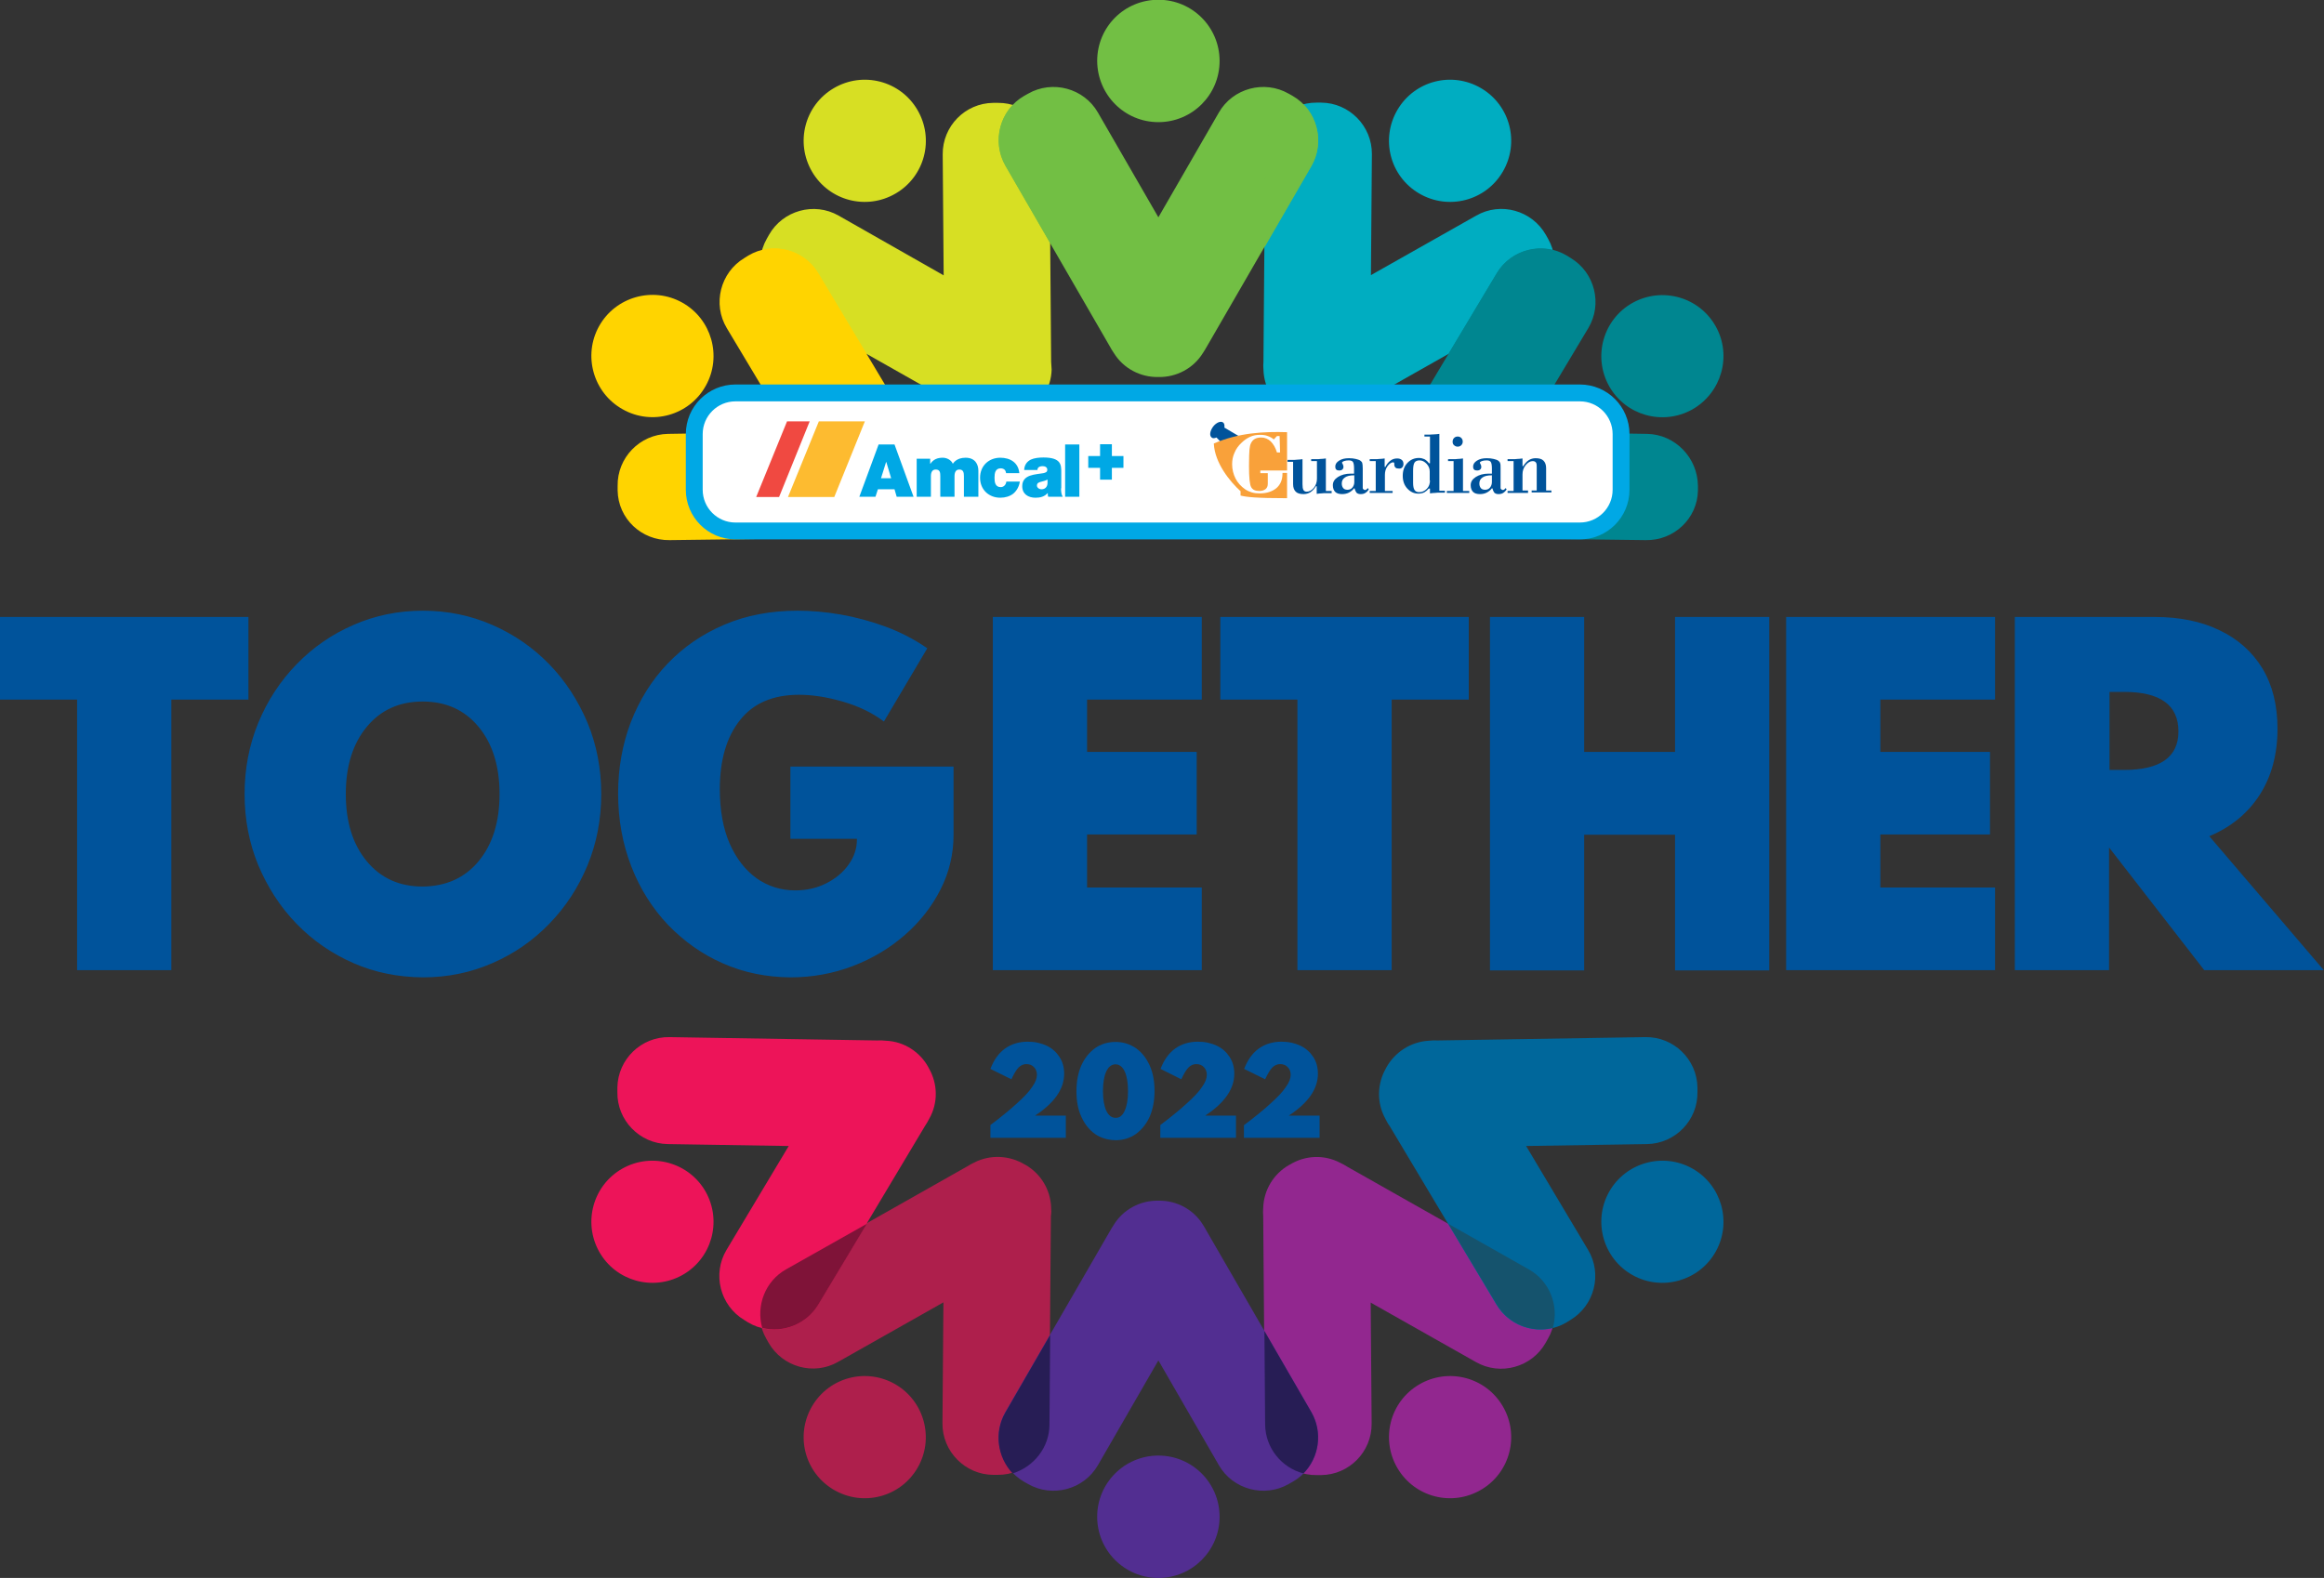
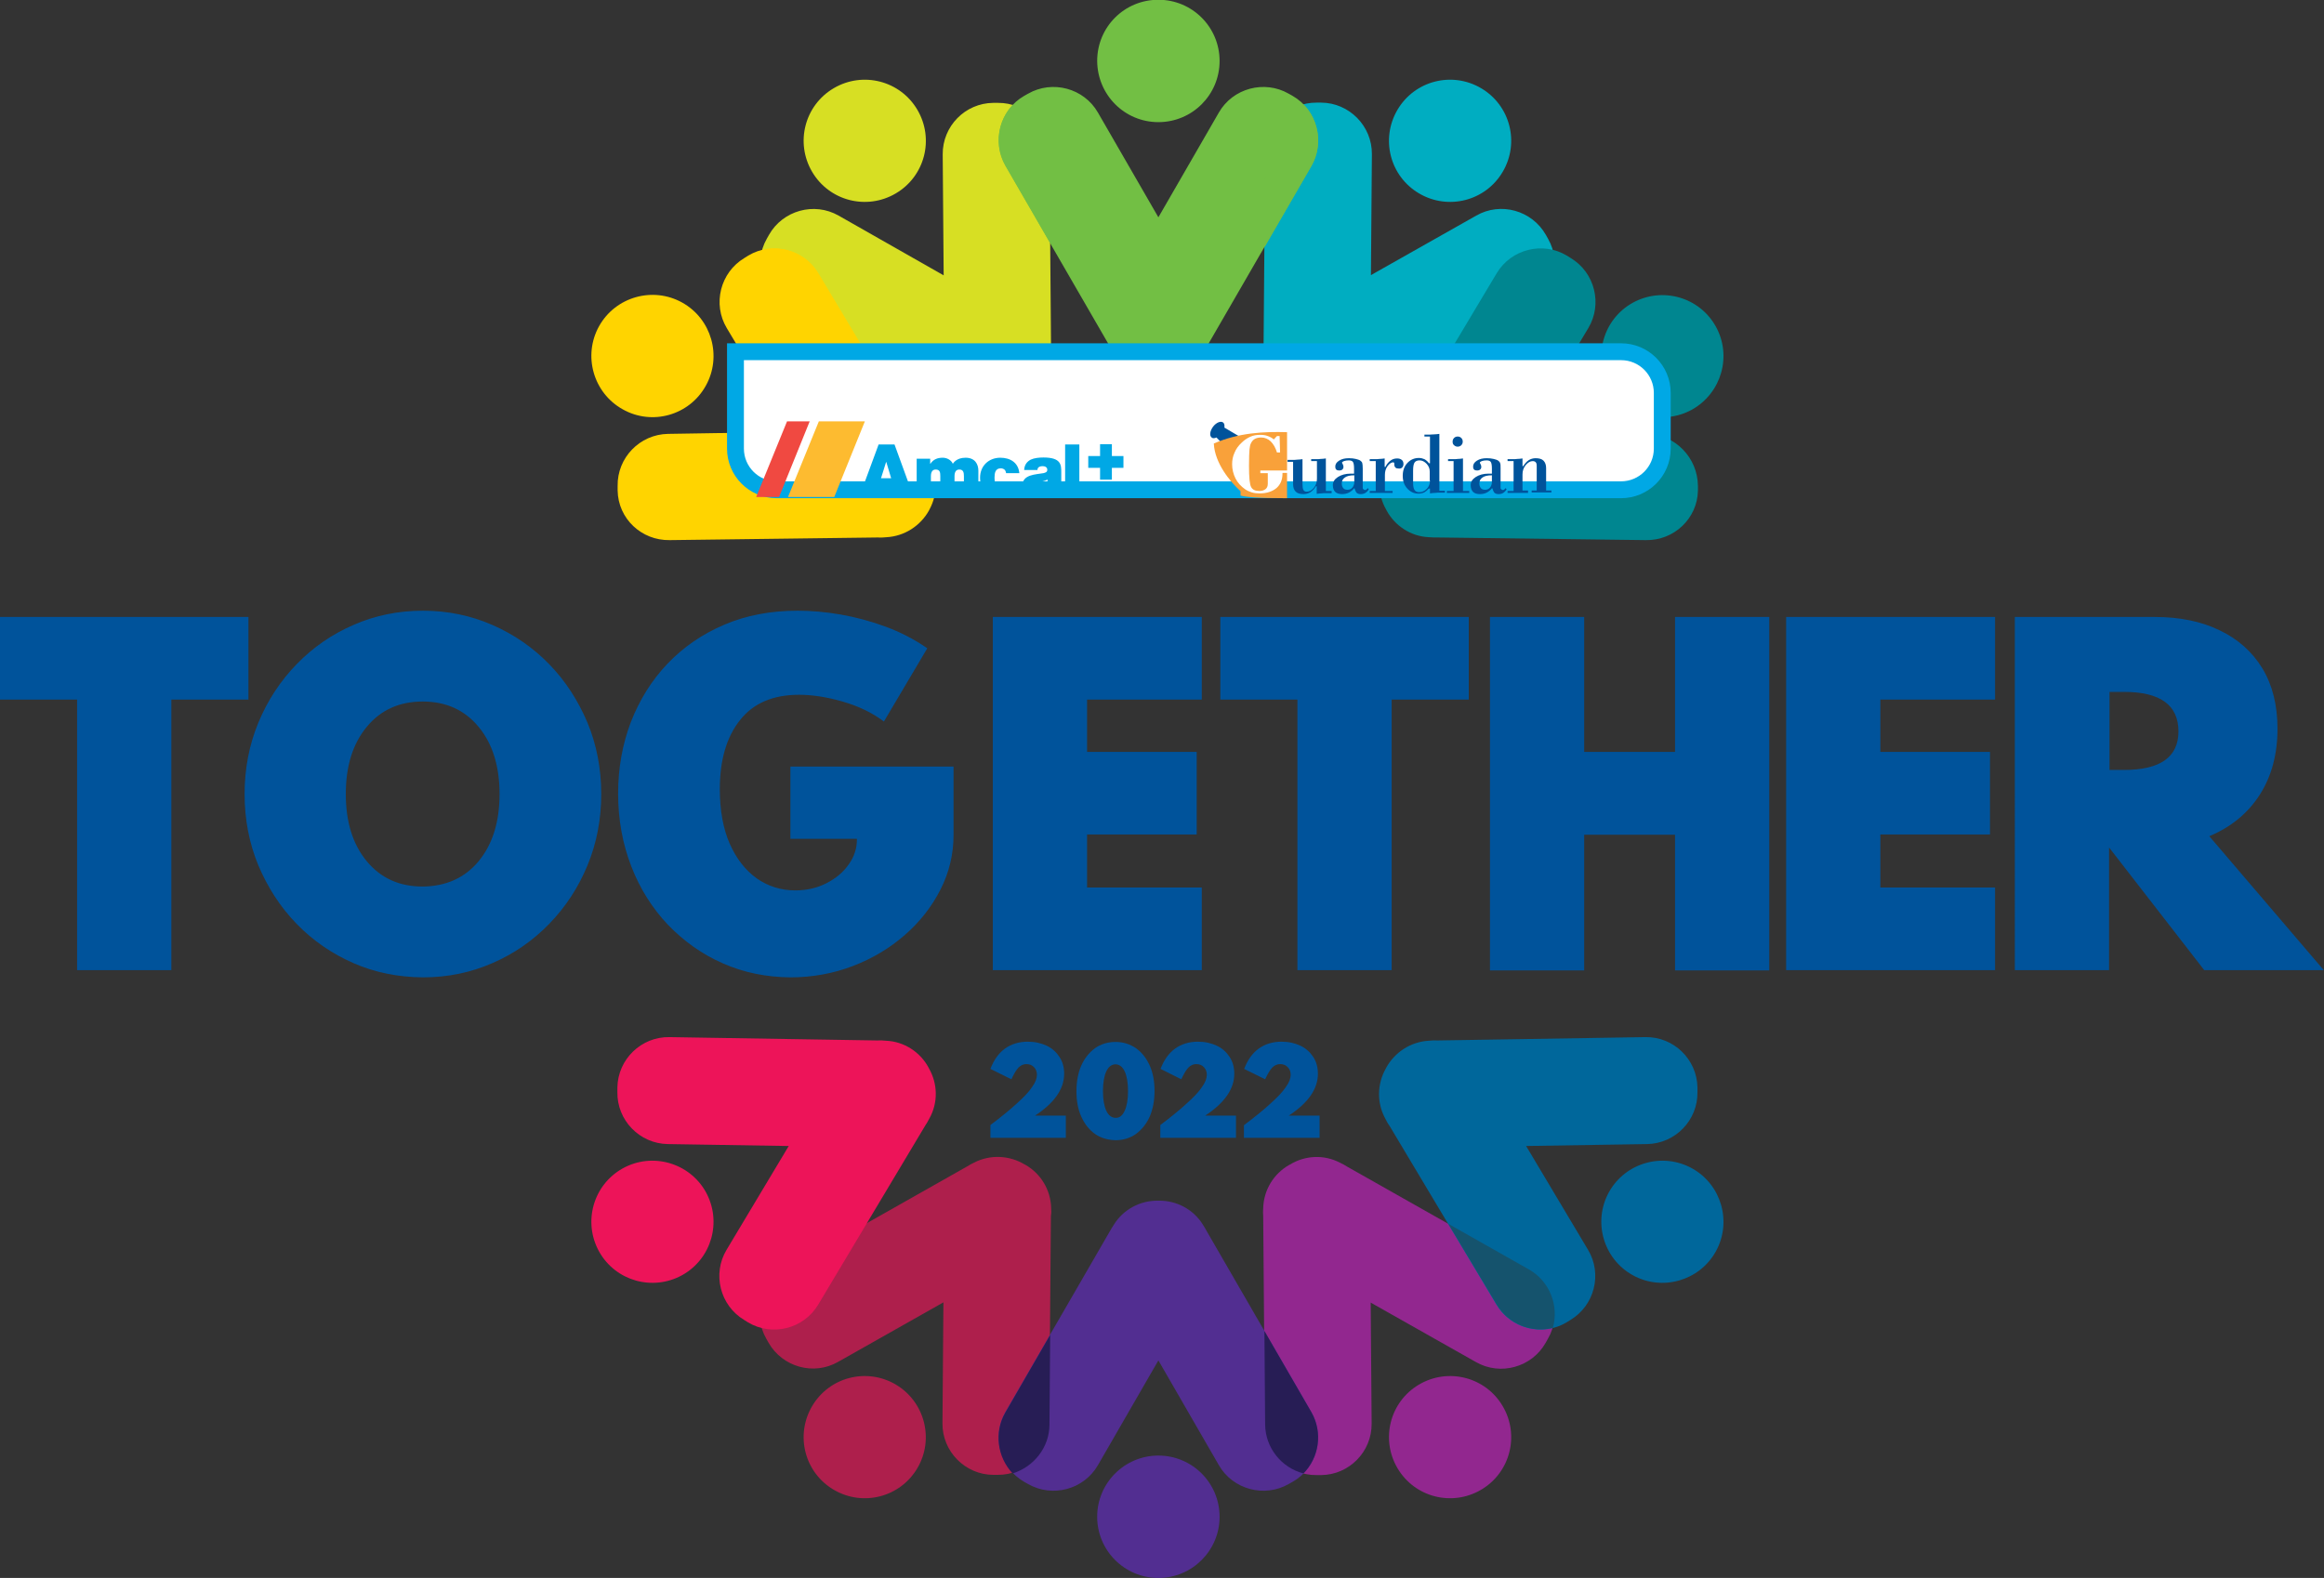
<svg xmlns="http://www.w3.org/2000/svg" version="1.1" id="Layer_1" x="0px" y="0px" viewBox="0 0 964.4 655" style="enable-background:new 0 0 964.4 655;" xml:space="preserve">
  <rect x="0" y="0" width="964.4" height="655" fill="#333333" stroke="none" />
  <style type="text/css">
	.st0{fill:#D7DF23;}
	.st1{fill:#FFD400;}
	.st2{fill:#00ADC1;}
	.st3{fill:#008690;}
	.st4{fill:#72BF44;}
	.st5{fill:#AE1F4C;}
	.st6{fill:#92278F;}
	.st7{fill:#00679B;}
	.st8{fill:#522E91;}
	.st9{fill:#ED1459;}
	.st10{fill:#FFFFFF;stroke:#00A8E5;stroke-width:7;stroke-miterlimit:10;}
	.st11{fill:#00A8E5;}
	.st12{fill:#F04941;}
	.st13{fill:#FDBB30;}
	.st14{fill:#00539B;}
	.st15{fill:#F9A13A;}
	.st16{fill:#FFFFFF;}
	.st17{fill:#15536D;}
	.st18{fill:#271D55;}
	.st19{fill:#7F1338;}
</style>
  <path class="st0" d="M371.7,80.3c12.1-7.1,16.1-22.6,9-34.7c-7.1-12.1-22.6-16.1-34.7-9c-12.1,7.1-16.1,22.6-9,34.7  C344.1,83.4,359.6,87.4,371.7,80.3z M436.2,150.2l-0.7-86.5c-0.1-11.7-9.7-21.1-21.4-21l-1.9,0c-11.7,0.1-21.1,9.7-21,21.4l0.4,50.2  L348,89.5c-10.2-5.8-23.2-2.1-28.9,8l-0.9,1.6c-5.8,10.2-2.1,23.2,8,28.9l75.3,42.6c0.9,0.6,1.9,1.1,2.9,1.6  c6.8,3.5,14.7,3.1,20.9-0.7c0.1,0,0.1-0.1,0.2-0.1c0.1,0,0.1-0.1,0.2-0.1c6.3-3.6,10.5-10.3,10.7-17.9  C436.3,152.4,436.3,151.3,436.2,150.2z" />
  <path class="st1" d="M292.9,160.1c6.8-12.2,2.4-27.7-9.8-34.5c-12.2-6.8-27.7-2.4-34.5,9.8c-6.8,12.2-2.4,27.7,9.8,34.5  C270.6,176.8,286.1,172.4,292.9,160.1z M385.7,190.6c-0.5-1-1-2-1.7-2.9l-44.4-74.3c-6-10-19.1-13.3-29.1-7.3l-1.6,1  c-10,6-13.3,19.1-7.3,29.1l25.8,43.1l-50.2,0.8c-11.7,0.2-21.1,9.9-20.9,21.6l0,1.9c0.2,11.7,9.9,20.8,21.6,20.6l86.5-1.1  c1.1,0.1,2.2,0,3.4-0.1c7.6-0.4,14.2-4.8,17.7-11.1c0-0.1,0.1-0.1,0.1-0.2c0-0.1,0.1-0.1,0.1-0.2  C389.1,205.2,389.4,197.3,385.7,190.6z" />
  <path class="st2" d="M588.9,80.3c12.1,7.1,27.6,3.1,34.7-9c7.1-12.1,3.1-27.6-9-34.7s-27.6-3.1-34.7,9  C572.8,57.7,576.8,73.2,588.9,80.3z M642.4,99.1l-0.9-1.6c-5.8-10.2-18.8-13.8-28.9-8l-43.7,24.7l0.4-50.2  c0.1-11.7-9.4-21.3-21-21.4l-1.9,0c-11.7-0.1-21.3,9.4-21.4,21l-0.7,86.5c-0.1,1.1-0.1,2.2,0,3.3c0.2,7.6,4.4,14.3,10.7,17.9  c0.1,0,0.1,0.1,0.2,0.1c0.1,0,0.1,0.1,0.2,0.1c6.2,3.7,14.1,4.2,20.9,0.7c1-0.5,2-1,2.9-1.6l75.3-42.6  C644.6,122.3,648.2,109.3,642.4,99.1z" />
  <path class="st3" d="M712,135.5c-6.8-12.2-22.2-16.6-34.5-9.8c-12.2,6.8-16.6,22.2-9.8,34.5c6.8,12.2,22.2,16.6,34.5,9.8  C714.4,163.1,718.8,147.7,712,135.5z M683.5,180.1l-50.2-0.8l25.8-43.1c6-10,2.7-23.1-7.3-29.1l-1.6-1c-10-6-23.1-2.7-29.1,7.3  l-44.4,74.3c-0.6,0.9-1.2,1.9-1.7,2.9c-3.7,6.7-3.4,14.6,0.2,20.9c0,0.1,0.1,0.1,0.1,0.2c0,0.1,0.1,0.1,0.1,0.2  c3.4,6.3,10,10.8,17.7,11.1c1.1,0.1,2.3,0.1,3.4,0.1l86.5,1.1c11.7,0.2,21.4-9,21.6-20.6l0-1.9C704.5,190,695.1,180.3,683.5,180.1z" />
  <path class="st4" d="M480.7,50.7c14,0,25.4-11.3,25.4-25.4c0-14-11.3-25.4-25.4-25.4s-25.4,11.3-25.4,25.4  C455.4,39.4,466.7,50.7,480.7,50.7z M536.4,39.8l-1.6-0.9c-10.1-5.8-23.2-2.3-29,7.8l-25.1,43.5l-25.1-43.5  c-5.8-10.1-18.9-13.6-29-7.8l-1.6,0.9c-10.1,5.8-13.6,18.9-7.8,29l43.3,74.9c0.5,1,1.1,1.9,1.7,2.8c4,6.5,11.1,10.1,18.3,10  c0.1,0,0.1,0,0.2,0c0.1,0,0.1,0,0.2,0c7.2,0.1,14.3-3.5,18.3-10c0.6-0.9,1.2-1.9,1.7-2.8l43.3-74.9C550,58.7,546.5,45.6,536.4,39.8z  " />
  <path class="st1" d="M316.2,103.8c-2.6,9.2,1.3,19.4,9.9,24.3l33.5,18.9l-20.1-33.5C334.7,105.3,325,101.6,316.2,103.8z" />
-   <path class="st3" d="M644.4,103.8c-8.8-2.2-18.4,1.5-23.3,9.7L601,147l33.5-18.9C643.1,123.2,647,113,644.4,103.8z" />
  <path class="st4" d="M420.3,43.5c-6.3,6.6-7.8,16.9-3,25.3l18.6,32.2l-0.3-37.2C435.5,54.2,429,46.1,420.3,43.5z" />
  <path class="st4" d="M541,43.4c-9.1,2.4-15.8,10.6-15.9,20.3l-0.3,38.8l19.5-33.7C549,60.4,547.4,50,541,43.4z" />
  <path class="st5" d="M371.7,574.7c-12.1-7.1-27.6-3.1-34.7,9c-7.1,12.1-3.1,27.6,9,34.7c12.1,7.1,27.6,3.1,34.7-9  C387.8,597.3,383.7,581.8,371.7,574.7z M436.2,501.4c-0.2-7.6-4.4-14.3-10.7-17.9c-0.1,0-0.1-0.1-0.2-0.1c-0.1,0-0.1-0.1-0.2-0.1  c-6.2-3.7-14.1-4.2-20.9-0.7c-1,0.5-2,1-2.9,1.6l-75.3,42.6c-10.2,5.8-13.8,18.8-8,28.9l0.9,1.6c5.8,10.2,18.8,13.8,28.9,8  l43.7-24.7l-0.4,50.2c-0.1,11.7,9.4,21.3,21,21.4l1.9,0c11.7,0.1,21.3-9.4,21.4-21l0.7-86.5C436.3,503.6,436.3,502.5,436.2,501.4z" />
  <g>
    <g>
      <path class="st6" d="M588.9,574.7c-12.1,7.1-16.1,22.6-9,34.7c7.1,12.1,22.6,16.1,34.7,9s16.1-22.6,9-34.7    C616.5,571.6,601,567.6,588.9,574.7z M634.4,526.9l-75.3-42.6c-0.9-0.6-1.9-1.1-2.9-1.6c-6.8-3.6-14.7-3.1-20.9,0.7    c-0.1,0-0.1,0.1-0.2,0.1c-0.1,0-0.1,0.1-0.2,0.1c-6.3,3.6-10.5,10.3-10.7,17.9c-0.1,1.1-0.1,2.2,0,3.3l0.7,86.5    c0.1,11.7,9.7,21.1,21.4,21l1.9,0c11.7-0.1,21.1-9.7,21-21.4l-0.4-50.2l43.7,24.7c10.2,5.8,23.2,2.1,28.9-8l0.9-1.6    C648.2,545.7,644.6,532.7,634.4,526.9z" />
    </g>
  </g>
  <g>
    <g>
      <path class="st7" d="M702.2,485c-12.2-6.8-27.7-2.4-34.5,9.8c-6.8,12.2-2.4,27.7,9.8,34.5c12.2,6.8,27.7,2.4,34.5-9.8    C718.8,507.3,714.4,491.8,702.2,485z M633.3,475.7l50.2-0.8c11.7-0.2,21.1-9.9,20.9-21.6l0-1.9c-0.2-11.7-9.9-21.1-21.6-20.9    l-86.5,1.4c-1.1-0.1-2.2,0-3.3,0.1c-7.6,0.4-14.2,4.8-17.7,11.1c0,0.1-0.1,0.1-0.1,0.2c0,0.1-0.1,0.1-0.1,0.2    c-3.6,6.3-3.9,14.2-0.2,20.9c0.5,1,1,2,1.7,2.9l44.4,74.3c6,10,19.1,13.3,29.1,7.3l1.6-1c10-6,13.3-19.1,7.3-29.1L633.3,475.7z" />
    </g>
  </g>
  <g>
    <circle class="st8" cx="480.7" cy="629.6" r="25.4" />
    <path class="st8" d="M544.2,586.2l-43.3-74.9c-0.5-1-1.1-1.9-1.7-2.9c-4-6.5-11.1-10.1-18.3-10c-0.1,0-0.1,0-0.2,0   c-0.1,0-0.1,0-0.2,0c-7.2-0.1-14.3,3.5-18.3,10c-0.6,0.9-1.2,1.9-1.7,2.8l-43.3,74.9c-5.8,10.1-2.3,23.2,7.8,29l1.6,0.9   c10.1,5.8,23.2,2.3,29-7.8l25.1-43.5l25.1,43.5c5.8,10.1,18.9,13.6,29,7.8l1.6-0.9C546.5,609.4,550,596.3,544.2,586.2z" />
  </g>
  <path class="st9" d="M258.4,485c-12.2,6.8-16.6,22.2-9.8,34.5c6.8,12.2,22.2,16.6,34.5,9.8c12.2-6.8,16.6-22.2,9.8-34.5  C286.1,482.6,270.6,478.2,258.4,485z M385.5,443.5c0-0.1-0.1-0.1-0.1-0.2c0-0.1-0.1-0.1-0.1-0.2c-3.4-6.3-10-10.8-17.7-11.1  c-1.1-0.1-2.2-0.2-3.3-0.1l-86.5-1.4c-11.7-0.2-21.4,9.2-21.6,20.9l0,1.9c-0.2,11.7,9.2,21.4,20.9,21.6l50.2,0.8l-25.8,43.1  c-6,10-2.7,23.1,7.3,29.1l1.6,1c10,6,23.1,2.7,29.1-7.3l44.4-74.3c0.6-0.9,1.2-1.9,1.7-2.9C389.4,457.7,389.1,449.8,385.5,443.5z" />
-   <path class="st10" d="M305.2,163.1c-9.4,0-17.1,7.6-17.1,17.1v23.1c0,9.4,7.6,17.1,17.1,17.1h350.4c9.4,0,17.1-7.6,17.1-17.1v-23.1  c0-9.4-7.6-17.1-17.1-17.1H305.2z" />
+   <path class="st10" d="M305.2,163.1v23.1c0,9.4,7.6,17.1,17.1,17.1h350.4c9.4,0,17.1-7.6,17.1-17.1v-23.1  c0-9.4-7.6-17.1-17.1-17.1H305.2z" />
  <path class="st11" d="M364.6,184.5h6.6l7.9,21.7h-7l-0.9-3.1h-6.9l-1,3.1h-6.7L364.6,184.5z M369.8,198.5l-2-6.7h-0.1l-2.1,6.7  H369.8z M380.3,190.4h5.7v2.1h0.1c1.2-1.8,2.9-2.5,5.1-2.5c1.7,0,3.5,0.9,4.2,2.5c0.2-0.2,1.4-2.5,5.3-2.5c4,0,5.3,2.8,5.3,5.4v10.8  H400v-8.5c0-1.5-0.2-2.8-1.9-2.8c-1.5,0-2,1.2-2,2.8v8.5h-5.9v-8.5c0-1.5-0.1-2.8-1.9-2.8c-1.5,0-2,1.2-2,2.8v8.5h-5.9V190.4z   M417.5,196.4c-0.1-0.6-0.3-1.2-0.7-1.5c-0.4-0.3-0.9-0.5-1.5-0.5c-2.3,0-2.6,2-2.6,3.9c0,1.9,0.3,3.9,2.6,3.9  c1.3,0,2.2-1.1,2.3-2.3h5.6c-0.3,2.1-1.3,3.8-2.7,5c-1.4,1.1-3.3,1.7-5.4,1.7c-4.7,0-8.4-3.3-8.4-8.3c0-5,3.7-8.3,8.4-8.3  c4.1,0,7.5,2,7.9,6.4H417.5z M440.3,202.7c0,1.2,0.1,2.5,0.7,3.5h-6c-0.2-0.4-0.2-1.1-0.2-1.5h-0.1c-1.3,1.5-3.1,1.9-5,1.9  c-3,0-5.5-1.5-5.5-4.8c0-5,5.7-4.8,8.8-5.4c0.8-0.2,1.6-0.4,1.6-1.4c0-1.1-1-1.5-1.9-1.5c-1.8,0-2.2,0.9-2.2,1.6h-5.5  c0.1-2.2,1.2-3.5,2.7-4.3c1.5-0.7,3.5-0.9,5.3-0.9c7.4,0,7.4,3.1,7.4,6.2V202.7z M434.6,199.1c-0.7,0.4-1.5,0.6-2.3,0.8  c-1.3,0.3-2,0.6-2,1.7c0,0.7,0.8,1.5,1.9,1.5c1.3,0,2.4-0.8,2.5-2.5V199.1z M442,184.5h5.9v21.7H442V184.5z" />
  <polygon class="st12" points="336,174.9 326.6,174.9 313.8,206.3 323.3,206.3 " />
  <polygon class="st11" points="466.2,189.3 461.4,189.3 461.4,184.4 456.5,184.4 456.5,189.3 451.6,189.3 451.6,194.2 456.5,194.2   456.5,199.1 461.4,199.1 461.4,194.2 466.2,194.2 " />
  <polygon class="st13" points="358.9,174.9 339.8,174.9 327,206.3 346.2,206.3 " />
  <path class="st14" d="M508.1,177.5l7.8,4.6c-1.9,1.5-5.1,2.2-7.6,3.1l-3.5-3.6c-0.8,0.4-1.6,0.4-2,0c-1-0.8-0.7-2.7,0.6-4.5  c1.3-1.7,3.2-2.5,4.2-1.7C508.1,175.8,508.2,176.6,508.1,177.5" />
  <path class="st15" d="M534.2,206.8c-13,0-17.1-0.5-19.4-1.1v-1.8c-4.3-3.9-10.7-11.6-11.1-19.8c10.3-4.5,20.9-5,30.4-4.7v24.2h0  V206.8z" />
  <path class="st16" d="M534.4,196.3h-2.2v0.3c0,2.5-0.8,4.5-2.5,6c-1.7,1.4-4,2.2-6.9,2.2c-1.2,0-2.3-0.1-3.3-0.4  c-1-0.3-1.9-0.7-2.8-1.3c-1.7-1.2-3.1-2.7-4-4.5c-0.9-1.8-1.4-3.8-1.4-5.9c0-1.7,0.3-3.3,1-4.8c0.6-1.5,1.6-2.9,2.9-4.1  c1.1-1.1,2.3-1.9,3.6-2.5c1.3-0.6,2.7-0.8,4.1-0.8c1.2,0,2.2,0.1,3.2,0.5c0.9,0.3,1.8,0.8,2.5,1.4l1.3-1.4h1.1l0.2,6.8h-1.3  c-0.6-2-1.5-3.5-2.6-4.6c-1.1-1-2.4-1.6-3.9-1.6c-1.1,0-2,0.2-2.7,0.6c-0.7,0.4-1.2,1-1.6,1.8c-0.3,0.6-0.5,1.5-0.6,2.6  c-0.1,1.1-0.2,3.4-0.2,6.8c0,4.8,0.3,7.8,0.9,8.8c0.6,1.1,1.7,1.6,3.4,1.6c1.1,0,2-0.3,2.6-0.8c0.6-0.5,0.9-1.2,0.9-2.2v-4.4H523  v-1.1h11.4V196.3z" />
  <path class="st14" d="M634.2,204.6h-8.6v-0.8h2.5v-12.4h-2.5v-0.8h2.3c0.5,0,1,0,1.7-0.1c0.7,0,1.4-0.1,2.2-0.2v3.2h0.3  c0.7-1.1,1.4-1.9,2.3-2.5c0.8-0.5,1.8-0.8,2.8-0.8c1.5,0,2.6,0.3,3.3,1c0.7,0.7,1.1,1.7,1.1,3.1v0.6v8.7h2.2v0.8h-8.2v-0.8h2.1v-10  c0-0.9-0.1-1.4-0.4-1.7c-0.2-0.3-0.7-0.5-1.3-0.5c-1,0-2,0.6-2.9,1.7c-0.9,1.1-1.3,2.4-1.3,3.8v6.7h2.3V204.6z M619.3,202.7h-0.2  c-0.6,0.8-1.4,1.4-2.2,1.8c-0.8,0.4-1.7,0.6-2.8,0.6c-1.2,0-2.2-0.3-2.8-0.9c-0.6-0.6-1-1.5-1-2.8c0-1.4,0.7-2.5,2.1-3.4  c1.4-0.9,3.2-1.4,5.3-1.4h1.4v-2.2c0-1.4-0.2-2.3-0.5-2.7c-0.3-0.4-0.9-0.6-1.7-0.6c-0.8,0-1.4,0.1-2,0.3c-0.5,0.2-0.8,0.4-0.8,0.7  c0,0,0.1,0.2,0.3,0.6c0.2,0.3,0.3,0.7,0.3,1.1c0,0.5-0.2,0.9-0.5,1.1c-0.3,0.3-0.7,0.4-1.2,0.4c-0.6,0-1-0.1-1.3-0.4  c-0.3-0.3-0.4-0.7-0.4-1.2c0-1,0.5-1.8,1.6-2.5c1.1-0.7,2.4-1,4.1-1c1,0,2,0.1,2.8,0.3c0.8,0.2,1.5,0.4,1.9,0.7  c0.4,0.3,0.7,0.6,0.8,1c0.2,0.4,0.2,1.1,0.2,2.3v8.1c0,0.2,0.1,0.4,0.3,0.5c0.2,0.2,0.4,0.3,0.7,0.3c0.2,0,0.3-0.1,0.5-0.2  c0.2-0.2,0.4-0.3,0.6-0.6l0.4,0.5c-0.3,0.6-0.8,1.1-1.4,1.5c-0.6,0.4-1.3,0.5-2,0.5c-0.7,0-1.3-0.2-1.7-0.6  C619.8,204.1,619.5,203.5,619.3,202.7 M619.1,197.3c-1.8,0-3.1,0.3-3.9,0.9c-0.9,0.6-1.3,1.4-1.3,2.5c0,0.8,0.2,1.4,0.6,1.9  c0.4,0.5,1,0.7,1.8,0.7c0.8,0,1.5-0.3,2-0.9c0.5-0.6,0.8-1.4,0.8-2.3L619.1,197.3z M602.8,183.3c0-0.6,0.2-1.1,0.6-1.5  c0.4-0.4,0.9-0.6,1.5-0.6c0.6,0,1.1,0.2,1.5,0.6c0.4,0.4,0.6,0.9,0.6,1.5c0,0.6-0.2,1.1-0.6,1.5c-0.4,0.4-0.9,0.6-1.5,0.6  c-0.6,0-1.1-0.2-1.5-0.6C602.9,184.4,602.8,183.9,602.8,183.3 M609.6,204.6h-9.2v-0.8h2.8v-12.4h-2.3v-0.8h2.3c0.5,0,1,0,1.7-0.1  c0.7,0,1.4-0.1,2.2-0.2l0,13.5h2.6V204.6z M593.4,199.4L593.4,199.4c0,1.4-0.4,2.6-1.3,3.5c-0.9,0.9-1.9,1.4-3.2,1.4  c-0.9,0-1.5-0.3-1.9-0.9c-0.4-0.6-0.6-1.6-0.6-3v-5c0-1.7,0.2-2.8,0.6-3.4c0.4-0.6,1.1-0.9,2.1-0.9c1.1,0,2,0.5,2.9,1.4  c0.9,1,1.3,2,1.3,3.2V199.4z M597.3,203.7v-23.6c-0.8,0.1-1.5,0.2-2.2,0.2c-0.7,0-1.3,0.1-1.7,0.1h-2.3v0.8h2.3v11.1H593  c-0.6-0.8-1.2-1.3-1.9-1.7c-0.7-0.3-1.4-0.5-2.3-0.5c-1.9,0-3.5,0.7-4.8,2.1c-1.3,1.4-1.9,3.2-1.9,5.3c0,2.1,0.6,3.9,1.9,5.3  c1.3,1.4,2.8,2.1,4.6,2.1c0.9,0,1.7-0.2,2.4-0.5c0.7-0.4,1.3-0.9,1.9-1.6h0.5v2c0.8-0.1,1.5-0.2,2.2-0.2c0.7-0.1,1.2-0.1,1.7-0.1  h2.3v-0.8H597.3z M568.4,204.6v-0.8h2.5v-12.4h-2.5v-0.8h2.3c0.4,0,1,0,1.7-0.1c0.7,0,1.4-0.1,2.2-0.2l0,3.5h0.3  c0.6-1.2,1.3-2,2.1-2.6c0.8-0.6,1.7-0.9,2.8-0.9c0.8,0,1.4,0.2,1.9,0.6c0.5,0.4,0.7,1,0.7,1.7c0,0.6-0.2,1.1-0.5,1.4  c-0.3,0.4-0.8,0.5-1.3,0.5c-0.7,0-1.2-0.1-1.5-0.4c-0.3-0.3-0.5-0.7-0.5-1.2v-0.3c0-0.2,0-0.4-0.1-0.5c-0.1-0.1-0.1-0.2-0.3-0.2  c-0.8,0-1.6,0.5-2.4,1.6c-0.8,1.1-1.1,2.3-1.1,3.6v6.7h3.2v0.8H568.4z M562.1,202.7h-0.2c-0.6,0.8-1.4,1.4-2.2,1.8  c-0.8,0.4-1.7,0.6-2.8,0.6c-1.2,0-2.2-0.3-2.8-0.9c-0.6-0.6-1-1.5-1-2.8c0-1.4,0.7-2.5,2.1-3.4c1.4-0.9,3.2-1.4,5.3-1.4h1.4v-2.2  c0-1.4-0.2-2.3-0.5-2.7c-0.3-0.4-0.9-0.6-1.7-0.6c-0.8,0-1.4,0.1-2,0.3c-0.5,0.2-0.8,0.4-0.8,0.7c0,0,0.1,0.2,0.3,0.6  c0.2,0.3,0.3,0.7,0.3,1.1c0,0.5-0.2,0.9-0.5,1.1c-0.3,0.3-0.7,0.4-1.2,0.4c-0.6,0-1-0.1-1.3-0.4c-0.3-0.3-0.4-0.7-0.4-1.2  c0-1,0.5-1.8,1.6-2.5c1.1-0.7,2.4-1,4.1-1c1,0,2,0.1,2.8,0.3c0.8,0.2,1.5,0.4,1.9,0.7c0.4,0.3,0.7,0.6,0.8,1  c0.1,0.4,0.2,1.1,0.2,2.3v8.1c0,0.2,0.1,0.4,0.3,0.5c0.2,0.2,0.4,0.3,0.7,0.3c0.2,0,0.3-0.1,0.5-0.2c0.2-0.2,0.4-0.3,0.6-0.6  l0.4,0.5c-0.3,0.6-0.8,1.1-1.4,1.5c-0.6,0.4-1.3,0.5-2,0.5c-0.7,0-1.3-0.2-1.7-0.6C562.6,204.1,562.3,203.5,562.1,202.7 M562,197.3  c-1.8,0-3.1,0.3-3.9,0.9c-0.9,0.6-1.3,1.4-1.3,2.5c0,0.8,0.2,1.4,0.6,1.9c0.4,0.5,1,0.7,1.8,0.7c0.8,0,1.5-0.3,2-0.9  c0.5-0.6,0.8-1.4,0.8-2.3L562,197.3z M546.4,191.4h-2.3v-0.8h2.2c0.5,0,1.1,0,1.7-0.1c0.7,0,1.4-0.1,2.2-0.2v13.5h2.4v0.9h-2.3  c-0.6,0-1.2,0-1.9,0.1c-0.6,0-1.3,0.1-2,0.2v-3.2h-0.3c-0.7,1.1-1.4,1.9-2.3,2.5c-0.8,0.5-1.8,0.8-2.8,0.8c-1.5,0-2.6-0.3-3.3-1  c-0.7-0.7-1.1-1.7-1.1-3.1v-0.1c0-0.2,0-0.4,0-0.5v-8.7h-2.3v-0.8h2.3c0.5,0,1,0,1.7-0.1c0.7,0,1.4-0.1,2.2-0.2v10.4  c0,1.1,0.1,1.9,0.4,2.4c0.2,0.4,0.7,0.7,1.3,0.7c1.1,0,2.1-0.5,3-1.6c0.9-1.1,1.3-2.4,1.3-3.8V191.4z" />
  <g>
    <path class="st14" d="M881.4,319.6c15,0,22.6-5.3,22.6-16c0-10.9-7.5-16.4-22.6-16.4h-6v32.4H881.4z M836.2,256.1h57.9   c10.3,0,19.3,1.8,26.9,5.5c7.6,3.6,13.6,8.9,17.8,15.8c4.2,6.9,6.3,15.3,6.3,25.1c0,10.5-2.4,19.6-7.3,27.3   c-4.9,7.7-11.9,13.5-21,17.3l47.5,55.6h-49.6l-39.4-50.8h-0.1v50.8h-39.1V256.1z M741.2,256.1h86.7v34.3h-47.6v21.7h45.5v34.3   h-45.5v22h47.6v34.3h-86.7V256.1z M618.3,256.1h39.1v56h37.7v-56h39.1v146.7h-39.1v-56.3h-37.7v56.3h-39.1V256.1z M538.4,290.4h-32   v-34.3h103.1v34.3h-32v112.3h-39.1V290.4z M412,256.1h86.7v34.3h-47.6v21.7h45.5v34.3h-45.5v22h47.6v34.3H412V256.1z M300,399.9   c-8.7-3.8-16.2-9.2-22.8-16c-6.5-6.9-11.6-14.9-15.2-24.2c-3.6-9.3-5.5-19.4-5.5-30.3c0-10.6,1.8-20.5,5.3-29.7   c3.6-9.2,8.6-17.3,15.2-24.2c6.6-6.9,14.4-12.3,23.6-16.2c9.1-3.9,19.3-5.8,30.4-5.8c5.6,0,11.6,0.5,17.9,1.6   c6.3,1.1,12.6,2.8,18.8,5.1c6.2,2.3,11.9,5.3,17.1,8.9l-18,30.4c-4.9-3.7-10.6-6.4-17.2-8.3c-6.6-1.9-12.6-2.8-18-2.8   c-10.8,0-19,3.5-24.5,10.5c-5.6,7-8.4,16.6-8.4,28.7c0,8.8,1.4,16.4,4.1,22.6c2.8,6.3,6.5,11,11.2,14.4c4.7,3.3,10.1,5,16,5   c4.8,0,9.1-1,13-3c3.9-2,7-4.6,9.2-7.8c2.3-3.2,3.4-6.7,3.4-10.4v-0.2H328v-30h67.7v28.4c0,7.9-1.8,15.5-5.4,22.6   c-3.6,7.1-8.5,13.4-14.8,18.9c-6.3,5.5-13.5,9.8-21.6,12.9c-8.1,3.1-16.8,4.7-25.9,4.7C317.9,405.6,308.6,403.7,300,399.9    M198.6,357.5c5.8-7,8.7-16.3,8.7-27.9c0-11.6-2.9-20.9-8.7-27.9c-5.8-7-13.5-10.5-23.2-10.5c-9.7,0-17.4,3.5-23.2,10.5   c-5.8,7-8.7,16.3-8.7,27.9c0,11.6,2.9,20.9,8.7,27.9c5.8,7,13.5,10.5,23.2,10.5C185.1,367.9,192.9,364.4,198.6,357.5 M146.7,399.8   c-8.9-3.9-16.8-9.3-23.6-16.3c-6.8-7-12-15.1-15.9-24.3c-3.8-9.2-5.7-19.1-5.7-29.6c0-10.5,1.9-20.4,5.7-29.6   c3.8-9.2,9.1-17.3,15.9-24.3c6.8-7,14.6-12.4,23.6-16.3c8.9-3.9,18.5-5.9,28.8-5.9c10.3,0,19.8,2,28.8,5.9   c8.9,3.9,16.8,9.3,23.6,16.3c6.8,7,12,15.1,15.9,24.3c3.8,9.2,5.7,19.1,5.7,29.6c0,10.5-1.9,20.4-5.7,29.6   c-3.8,9.2-9.1,17.3-15.9,24.3c-6.8,7-14.6,12.4-23.6,16.3c-8.9,3.9-18.5,5.9-28.8,5.9C165.2,405.6,155.6,403.7,146.7,399.8    M32,290.4H0v-34.3h103.1v34.3h-32v112.3H32V290.4z" />
  </g>
  <path class="st14" d="M516.3,467c4.5-3.4,8.2-6.4,11-9c2.9-2.6,5-4.8,6.3-6.8c1.4-1.9,2-3.6,2-5.1c0-1.2-0.4-2.3-1.2-3.1  c-0.8-0.9-1.9-1.3-3.2-1.3c-1.2,0-2.3,0.5-3.2,1.4c-1,1-1.9,2.6-3,4.9l-8.7-4.3c1.4-3.7,3.4-6.5,6-8.4s5.8-2.9,9.5-2.9  c3,0,5.6,0.6,7.9,1.7c2.3,1.1,4,2.7,5.3,4.7c1.3,2,1.9,4.3,1.9,6.9c0,6.3-4,12.1-12.1,17.4h12.8v9.2h-31.4V467z M481.5,467  c4.5-3.4,8.2-6.4,11-9c2.9-2.6,5-4.8,6.3-6.8c1.4-1.9,2-3.6,2-5.1c0-1.2-0.4-2.3-1.2-3.1c-0.8-0.9-1.9-1.3-3.2-1.3  c-1.2,0-2.3,0.5-3.2,1.4c-1,1-1.9,2.6-3,4.9l-8.6-4.3c1.4-3.7,3.4-6.5,6-8.4c2.6-1.9,5.8-2.9,9.5-2.9c3,0,5.6,0.6,7.9,1.7  c2.3,1.1,4,2.7,5.3,4.7c1.3,2,1.9,4.3,1.9,6.9c0,6.3-4,12.1-12.1,17.4h12.8v9.2h-31.4V467z M466.7,461.1c0.9-1.9,1.4-4.7,1.4-8.2  c0-3.5-0.5-6.3-1.4-8.2c-0.9-1.9-2.2-2.9-3.8-2.9c-1.6,0-2.9,1-3.8,2.9c-0.9,1.9-1.4,4.7-1.4,8.2c0,3.5,0.5,6.3,1.4,8.2  c0.9,1.9,2.2,2.9,3.8,2.9C464.5,464.1,465.8,463.1,466.7,461.1 M454.4,470.7c-2.4-1.7-4.3-4.1-5.7-7.2c-1.4-3.1-2-6.6-2-10.6  c0-4,0.7-7.6,2-10.6c1.4-3.1,3.3-5.4,5.7-7.2c2.4-1.7,5.3-2.6,8.5-2.6c3.2,0,6,0.9,8.5,2.6c2.4,1.7,4.3,4.1,5.7,7.2  c1.4,3.1,2,6.6,2,10.6c0,4-0.7,7.6-2,10.6c-1.4,3.1-3.3,5.4-5.7,7.2c-2.4,1.7-5.3,2.6-8.5,2.6C459.7,473.2,456.8,472.4,454.4,470.7   M411,467c4.5-3.4,8.2-6.4,11-9c2.9-2.6,5-4.8,6.3-6.8c1.4-1.9,2-3.6,2-5.1c0-1.2-0.4-2.3-1.2-3.1c-0.8-0.9-1.9-1.3-3.2-1.3  c-1.2,0-2.3,0.5-3.2,1.4c-1,1-1.9,2.6-3,4.9l-8.7-4.3c1.4-3.7,3.4-6.5,6-8.4c2.6-1.9,5.8-2.9,9.5-2.9c3,0,5.6,0.6,7.9,1.7  c2.3,1.1,4,2.7,5.3,4.7c1.3,2,1.9,4.3,1.9,6.9c0,6.3-4,12.1-12.1,17.4h12.8v9.2H411V467z" />
  <path class="st17" d="M634.4,526.9L601,508l20.1,33.5c4.9,8.2,14.5,11.9,23.3,9.7C647,542,643.1,531.8,634.4,526.9z" />
  <path class="st18" d="M435.5,591.3l0.3-37.2l-18.6,32.2c-4.8,8.3-3.3,18.6,3,25.3C429,608.9,435.5,600.8,435.5,591.3z" />
  <path class="st18" d="M544.2,586.2l-19.5-33.7l0.3,38.8c0.1,9.8,6.9,18,15.9,20.3C547.4,605,549,594.6,544.2,586.2z" />
-   <path class="st19" d="M339.6,541.5l20.1-33.5l-33.5,18.9c-8.7,4.9-12.5,15.1-9.9,24.3C325,553.4,334.7,549.7,339.6,541.5z" />
</svg>